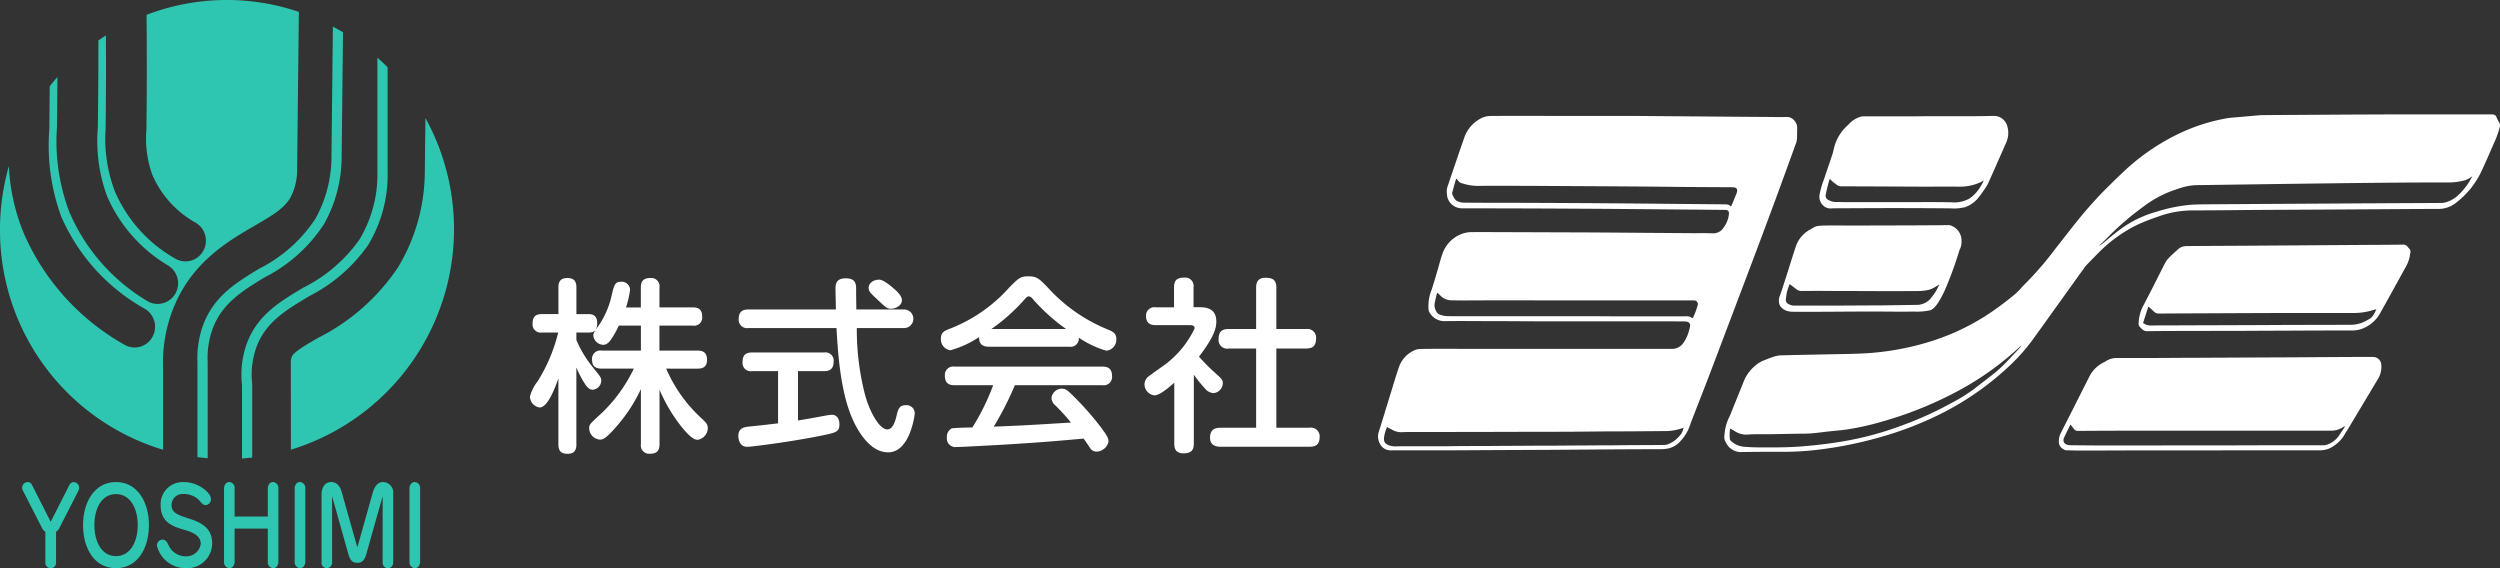
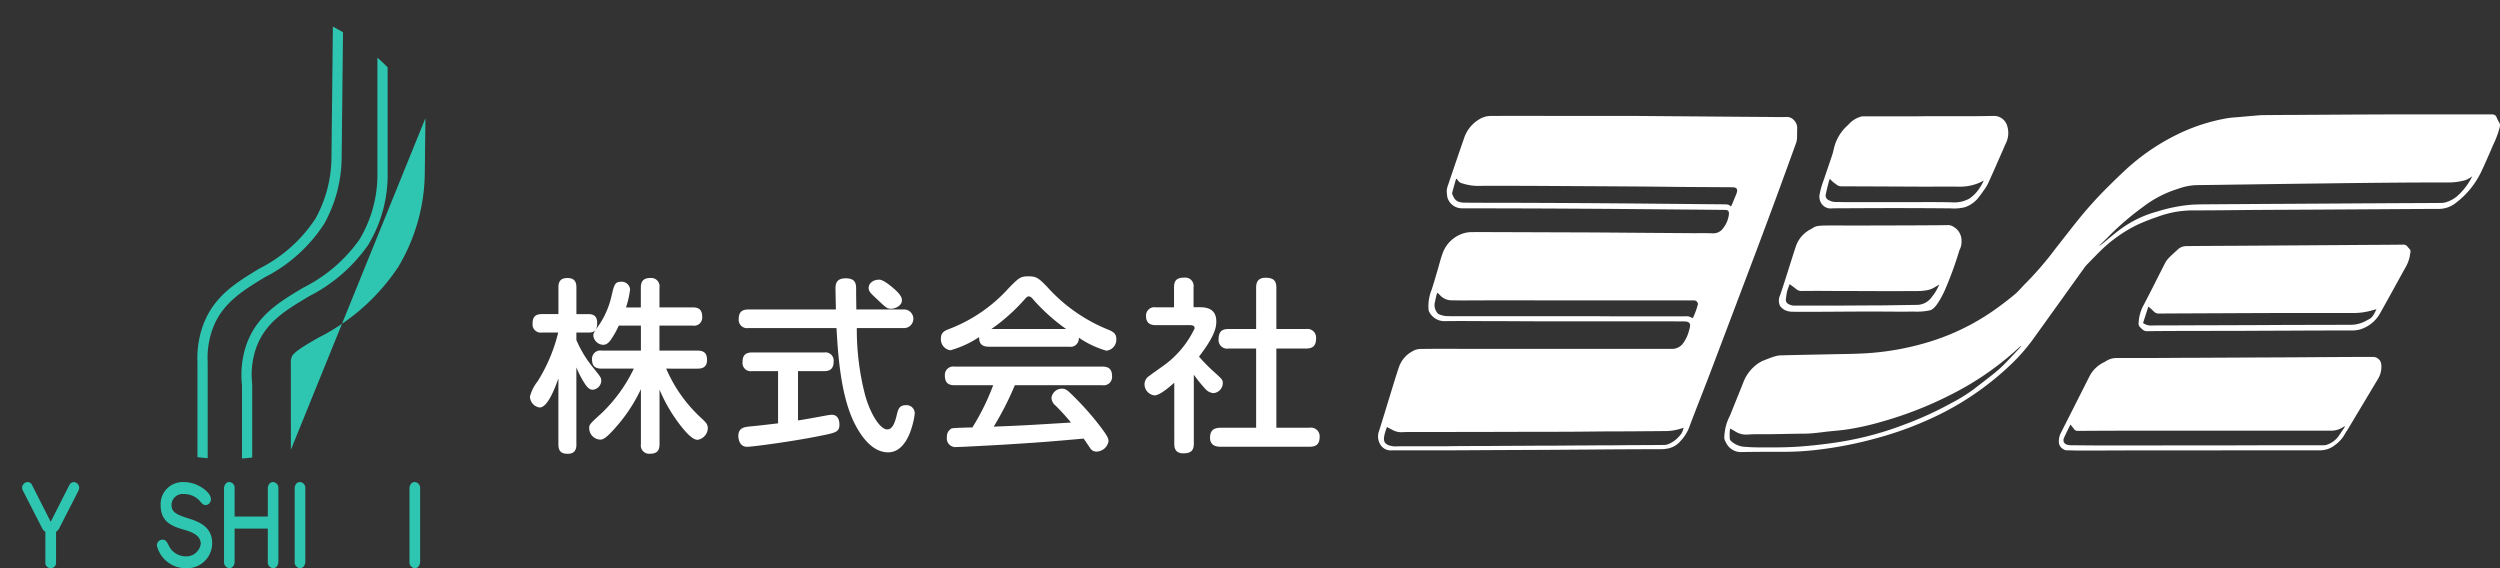
<svg xmlns="http://www.w3.org/2000/svg" id="Group_1" data-name="Group 1" width="220.001" height="50" viewBox="0 0 220.001 50">
  <rect x="0" y="0" width="220.001" height="50" fill="#333333" stroke="none" />
-   <path id="Path_1" data-name="Path 1" d="M22.407,19.862c1.616-.935,2.553-1.505,3.108-2.4a5.091,5.091,0,0,0,.63-2.505L26.3,1.045a19.749,19.749,0,0,0-13.4.26c.03,3.66.025,6.961-.015,10.051v.055a9.424,9.424,0,0,0,.53,4,8.88,8.88,0,0,0,3.827,4.2,1.836,1.836,0,0,1,.625,2.5,1.785,1.785,0,0,1-2.464.635A12.419,12.419,0,0,1,10.093,16.8a12.953,12.953,0,0,1-.8-5.435v-.055c.035-2.55.045-5.256.025-8.191-.223.145-.441.29-.659.445,0,2.65-.015,5.18-.05,7.616v.08a14.079,14.079,0,0,0,.813,6.005,13.212,13.212,0,0,0,5.408,6.121,1.83,1.83,0,0,1,.57,2.505,1.8,1.8,0,0,1-1.527.855,1.756,1.756,0,0,1-.952-.28A16.8,16.8,0,0,1,6.1,18.647a17.477,17.477,0,0,1-1.086-7.441v-.08c.02-1.415.03-2.86.04-4.345-.233.265-.461.535-.679.815q-.015,1.868-.035,3.685v.1a18.2,18.2,0,0,0,1.046,7.671,17.15,17.15,0,0,0,7.381,8.136,1.835,1.835,0,0,1,.625,2.5,1.785,1.785,0,0,1-2.464.635,20.711,20.711,0,0,1-8.869-9.876A17.724,17.724,0,0,1,.778,14.621,20.469,20.469,0,0,0,0,20.2,20.165,20.165,0,0,0,14.351,39.579V32.4a12.955,12.955,0,0,1,.828-5.08c1.6-4.2,4.853-6.076,7.223-7.451Z" fill="#2fc6b1" />
  <path id="Path_2" data-name="Path 2" d="M27.151,26.093a14.144,14.144,0,0,0,5.24-4.525,11.934,11.934,0,0,0,1.72-6.456V5.926c-.292-.3-.59-.575-.9-.85V15.112a11.062,11.062,0,0,1-1.581,5.97,13.343,13.343,0,0,1-4.937,4.23c-2.1,1.255-4.075,2.435-4.992,4.971a8.118,8.118,0,0,0-.406,3.585v6.476c.3-.02.6-.045.9-.08V33.8a7.193,7.193,0,0,1,.352-3.2c.808-2.23,2.568-3.285,4.605-4.5Z" fill="#2fc6b1" />
-   <path id="Path_3" data-name="Path 3" d="M37.437,10.4l-.055,4.851a16.407,16.407,0,0,1-2.33,8.231,18.322,18.322,0,0,1-7.064,6.251c-1.106.64-2.157,1.245-2.315,1.67a1.538,1.538,0,0,0-.079.625v.255l.005,7.291A20.294,20.294,0,0,0,37.442,10.391Z" fill="#2fc6b1" />
+   <path id="Path_3" data-name="Path 3" d="M37.437,10.4l-.055,4.851a16.407,16.407,0,0,1-2.33,8.231,18.322,18.322,0,0,1-7.064,6.251c-1.106.64-2.157,1.245-2.315,1.67a1.538,1.538,0,0,0-.079.625v.255l.005,7.291Z" fill="#2fc6b1" />
  <path id="Path_4" data-name="Path 4" d="M23.279,24.412a13.567,13.567,0,0,0,5.24-4.7,12.144,12.144,0,0,0,1.547-5.885L30.185,2.84c-.292-.175-.595-.34-.892-.5q-.06,5.738-.124,11.476a11.239,11.239,0,0,1-1.418,5.441,12.789,12.789,0,0,1-4.932,4.38c-2.072,1.255-4.025,2.445-4.962,5.021a8.441,8.441,0,0,0-.481,3.225v8.341c.3.04.595.075.9.1V31.863a7.451,7.451,0,0,1,.426-2.9C19.527,26.692,21.351,25.587,23.279,24.412Z" fill="#2fc6b1" />
  <path id="Path_5" data-name="Path 5" d="M17.376,40.219a.4.4,0,0,0-.046-.005A.141.141,0,0,1,17.376,40.219Z" fill="#2fc6b1" />
  <path id="Path_6" data-name="Path 6" d="M6.112,42.674a.429.429,0,0,1,.362-.25.5.5,0,0,1,.491.56.853.853,0,0,1-.05.175L5.27,46.374a.883.883,0,0,1-.337.425v2.71a.46.46,0,0,1-.466.49.47.47,0,0,1-.476-.49V46.8a.912.912,0,0,1-.337-.425L2.008,43.159a.486.486,0,0,1-.059-.22.5.5,0,0,1,.5-.515.42.42,0,0,1,.367.25l1.646,3.245,1.646-3.245Z" fill="#2fc6b1" />
-   <path id="Path_7" data-name="Path 7" d="M7.307,46.209c0-1.985.991-3.79,2.9-3.79s2.9,1.8,2.9,3.79S12.14,50,10.2,50,7.307,48.19,7.307,46.209Zm2.9-2.73c-1.269,0-1.9,1.27-1.9,2.73s.63,2.73,1.9,2.73,1.914-1.28,1.914-2.73S11.476,43.479,10.2,43.479Z" fill="#2fc6b1" />
  <path id="Path_8" data-name="Path 8" d="M18.56,43.914a.5.5,0,0,1-.466.535c-.213,0-.352-.165-.57-.43a1.875,1.875,0,0,0-1.358-.545.975.975,0,0,0-1.071.955c0,.65.416.855,1.562,1.215,1.219.375,2.013.94,2.013,2.16a2.2,2.2,0,0,1-2.29,2.2,2.616,2.616,0,0,1-2.568-1.965.5.5,0,0,1,.481-.55c.292,0,.4.2.54.485a1.654,1.654,0,0,0,1.5.985,1.281,1.281,0,0,0,1.333-1.105c0-.665-.615-.985-1.363-1.205-1.105-.32-2.166-.655-2.166-2.205a1.94,1.94,0,0,1,2.1-2.015C17.37,42.424,18.56,43.309,18.56,43.914Z" fill="#2fc6b1" />
  <path id="Path_9" data-name="Path 9" d="M20.647,46.514v2.94c0,.22-.149.545-.451.545a.512.512,0,0,1-.481-.545V42.964c0-.2.139-.545.456-.545a.506.506,0,0,1,.476.545v2.49h2.92v-2.49c0-.22.149-.545.451-.545a.512.512,0,0,1,.481.545v6.491c0,.2-.139.545-.451.545a.509.509,0,0,1-.481-.545v-2.94Z" fill="#2fc6b1" />
  <path id="Path_10" data-name="Path 10" d="M25.931,42.964c0-.195.129-.545.456-.545a.511.511,0,0,1,.481.545v6.491c0,.165-.124.545-.456.545a.512.512,0,0,1-.481-.545Z" fill="#2fc6b1" />
-   <path id="Path_11" data-name="Path 11" d="M33.675,43.664l-1.447,5.12c-.2.68-.506.745-.808.745-.406,0-.62-.26-.758-.745l-1.438-5.12v5.82a.484.484,0,0,1-.451.515.467.467,0,0,1-.476-.505v-6c0-.145.035-1.075.858-1.075.664,0,.858.69.917.885l1.373,4.87,1.373-4.87c.124-.44.416-.885.868-.885A.935.935,0,0,1,34.6,43.5v6a.483.483,0,0,1-.451.505.476.476,0,0,1-.476-.515Z" fill="#2fc6b1" />
  <path id="Path_12" data-name="Path 12" d="M36.034,42.964c0-.195.129-.545.456-.545a.511.511,0,0,1,.481.545v6.491c0,.165-.124.545-.456.545a.512.512,0,0,1-.481-.545Z" fill="#2fc6b1" />
  <path id="Path_13" data-name="Path 13" d="M158.137,12.243c.013-.323.005-.641.018-.963a.98.98,0,0,0-.306-.727.806.806,0,0,0-.653-.258c-.439.009-.877.009-1.32,0q-3.071-.019-6.145-.047-2.748-.019-5.5-.043v0h-3.307q-3.283,0-6.562-.009c-1.049,0-2.1,0-3.152.009a1.9,1.9,0,0,0-1.053.305,3.02,3.02,0,0,0-1.282,1.548c-.494,1.415-.972,2.834-1.453,4.248a1.638,1.638,0,0,0-.108.486,3.417,3.417,0,0,0,.06.589,1.328,1.328,0,0,0,1.3.95c.129,0,.258,0,.387,0q3.258.006,6.515.017,2.729.013,5.452.03,3.528.026,7.053.06c1.229.009,2.463.021,3.693.034.293,0,.383.1.374.348a2.389,2.389,0,0,1-.486,1.23,1.066,1.066,0,0,1-.971.482c-.607-.026-1.222-.009-1.836-.013l-5.4-.039c-1.6-.013-3.187-.026-4.782-.03L132,20.427c-.808,0-1.621-.009-2.429,0a2.468,2.468,0,0,0-1.041.2,2.86,2.86,0,0,0-1.561,1.613c-.193.512-.314,1.036-.468,1.552-.172.572-.332,1.148-.521,1.716a3.81,3.81,0,0,0-.271,1.664,1.163,1.163,0,0,0,.03.206,1.5,1.5,0,0,0,1.4.882c1.449-.021,2.9,0,4.347,0,1.338,0,2.675.013,4.008.017q2.807,0,5.616,0h4.038c1,0,2,0,3,.009a2.111,2.111,0,0,1,.233.009c.232.034.361.155.348.348a1.533,1.533,0,0,1-.086.409,3.17,3.17,0,0,1-.581,1.225,1.2,1.2,0,0,1-.911.426H130.1c-1.13,0-2.257-.009-3.388-.009-.559,0-1.122.009-1.681.013a1.422,1.422,0,0,0-.714.194,2.513,2.513,0,0,0-1.2,1.376c-.292.856-.546,1.72-.812,2.58-.319,1.028-.624,2.056-.951,3.079a1.351,1.351,0,0,0,.086,1.131,1.051,1.051,0,0,0,1.024.563h.284c1.354,0,2.709,0,4.063,0,1.492,0,2.989-.013,4.481-.021,1.638-.009,3.281-.013,4.919-.022l3.7-.026c.916-.009,1.831-.013,2.743-.021l3.29-.013a3.61,3.61,0,0,0,.748-.043,1.961,1.961,0,0,0,1.088-.555c.107-.12.215-.236.318-.357a4.016,4.016,0,0,0,.662-1.269c.473-1.247.968-2.49,1.449-3.737.529-1.376,1.045-2.752,1.566-4.128q1.419-3.748,2.838-7.5.858-2.29,1.707-4.588c.589-1.6,1.169-3.2,1.75-4.8a1.047,1.047,0,0,0,.056-.327ZM148.3,27.84h-5.689c-.774,0-1.552-.013-2.326-.013H127.9c-.2,0-.4-.009-.593-.009a1.93,1.93,0,0,1-.7-.176.323.323,0,0,1-.133-.12,1.083,1.083,0,0,1-.2-.946c.047-.206.09-.409.137-.615a1.738,1.738,0,0,1,.078-.2,2.9,2.9,0,0,1,.253.236,1.377,1.377,0,0,0,1.093.43c.7.021,1.4.009,2.094.009.61,0,1.225-.009,1.836-.009,1.243,0,2.481,0,3.724.009h13.476c.138,0,.284,0,.362.112.047.069.107.155.09.228a6.683,6.683,0,0,1-.439,1.2c-.047,0-.073.009-.081,0a.911.911,0,0,0-.59-.142ZM147.9,38.233a2.575,2.575,0,0,1-1.118.864,1.29,1.29,0,0,1-.43.06c-.727.009-1.45.009-2.176.013-.83,0-1.656.013-2.486.021-.709,0-1.414,0-2.124.009-.89,0-1.776.013-2.666.017-.735,0-1.466,0-2.2.009q-1.773.006-3.547.021c-.736,0-1.467,0-2.2.009-.421,0-.847,0-1.269.009s-.847.009-1.268.009h-1.883c-.375,0-.753,0-1.127,0-.189,0-.374,0-.563.009H122.7a1.688,1.688,0,0,1-.249-.039.964.964,0,0,1-.538-.245.5.5,0,0,1-.082-.138c-.047-.112-.116-.361.177-1.161.021-.056.038-.1.047-.129.06.039.138.082.224.129.034.017.111.052.2.1a1.6,1.6,0,0,0,.981.228c.533-.021,1.071-.009,1.6-.009q1.992,0,3.986-.009h1.088c1.389,0,2.778-.009,4.167-.009,1.182,0,2.365,0,3.547-.009,1.1,0,2.211-.017,3.316-.026,1.019-.009,1.285,0,2.433-.009,1.355-.009,2.452-.017,3.157-.026a4.659,4.659,0,0,0,.868-.129,4.809,4.809,0,0,0,.529-.163,1.468,1.468,0,0,1-.249.606ZM152.827,17c-.142.353-.288.7-.434,1.049-.013.026-.031.052-.078.125-.155-.2-.383-.189-.606-.194q-3.774-.032-7.543-.069-2.94-.026-5.891-.043-2.586-.013-5.168-.021c-1.42,0-2.843,0-4.262-.013a1.519,1.519,0,0,1-.443-.069c-.374-.108-.473-.4-.6-.671a.292.292,0,0,1,0-.168c.1-.366.2-.731.306-1.1.008-.026.026-.052.051-.108a.672.672,0,0,1,.138.159.588.588,0,0,0,.37.254,4.522,4.522,0,0,0,1.642.224c1.407-.013,2.808,0,4.215,0q4.766.026,9.533.056c1.3.009,2.6.026,3.9.039,1.393.013,2.791.017,4.184.026.129,0,.258,0,.387.009.254.013.361.116.34.331a.638.638,0,0,1-.043.172Z" fill="#fff" />
  <path id="Path_14" data-name="Path 14" d="M219.939,10.79a2.881,2.881,0,0,1-.237-.464c-.073-.2-.215-.258-.456-.258q-2.973,0-5.942,0c-1.708,0-3.41,0-5.118.009-2.223.009-4.446.026-6.669.039-.826,0-1.656.009-2.481.017-.1,0-.207.013-.31.021-.507.043-1.019.086-1.526.133-.448.043-.9.056-1.346.142a16.3,16.3,0,0,0-3.948,1.256,19.03,19.03,0,0,0-5.018,3.414c-.434.4-.856.817-1.277,1.234a35.374,35.374,0,0,0-2.765,3.053c-.658.817-1.29,1.647-1.94,2.464a29.506,29.506,0,0,1-2.64,3.075c-.339.327-.628.7-.989,1-.619.512-1.26,1-1.926,1.462a20.2,20.2,0,0,1-5.81,2.765,23.914,23.914,0,0,1-5.418.942c-1.053.06-2.107.06-3.16.086-.353.009-.71.013-1.063.021-1.027.021-2.055.039-3.078.069a2.243,2.243,0,0,0-.611.082c-.353.107-.7.249-1.041.383a2.161,2.161,0,0,0-.382.2,3.535,3.535,0,0,0-1.376,1.72c-.387.98-.792,1.957-1.179,2.933a4.135,4.135,0,0,0-.447,1.38c-.073.6-.082.641.116,1.011a1.457,1.457,0,0,0,1.419.8q1.722-.026,3.445-.021a24.237,24.237,0,0,0,2.9-.146,34.368,34.368,0,0,0,5.556-1.075,30.319,30.319,0,0,0,5.749-2.21,25.481,25.481,0,0,0,6.067-4.326A16.522,16.522,0,0,0,178.8,30q.678-.935,1.346-1.871,1.651-2.3,3.3-4.6a2.4,2.4,0,0,1,.223-.262c.37-.378.735-.757,1.11-1.131a12.475,12.475,0,0,1,3.3-2.352,17.936,17.936,0,0,1,1.741-.688,8.9,8.9,0,0,1,3.135-.581c2,0,4-.03,6-.043,1.337-.009,2.675-.013,4.008-.021l6.467-.039c1.716-.009,3.432-.026,5.147-.026a2.421,2.421,0,0,0,1.484-.49,7.506,7.506,0,0,0,2.249-2.7c.395-.826.752-1.664,1.114-2.5a7.98,7.98,0,0,0,.563-1.544.466.466,0,0,0-.043-.348ZM177.712,30.644c-.465.494-.921.993-1.4,1.475a10.844,10.844,0,0,1-.873.774c-.572.46-1.165.9-1.741,1.354a15.254,15.254,0,0,1-2.052,1.264,30.453,30.453,0,0,1-4.068,1.853,28.423,28.423,0,0,1-5.418,1.483c-1.169.194-2.348.335-3.526.43-1.01.082-2.021.1-3.027.095-.654,0-1.316.009-1.961-.047a1.962,1.962,0,0,1-1.316-.516.412.412,0,0,1-.1-.146,3.921,3.921,0,0,1,.018-.95,4.523,4.523,0,0,1,.4.219,1.806,1.806,0,0,0,1.2.305c.7-.047,1.4-.021,2.094-.03.984-.013,1.969-.039,2.95-.047.743-.009,1.479-.142,2.218-.211.5-.047,1-.095,1.5-.168a23.832,23.832,0,0,0,3.01-.679,33.079,33.079,0,0,0,7.448-3.122,26.116,26.116,0,0,0,4.609-3.4c.048-.043.1-.086.151-.129a.261.261,0,0,0,.056-.009c-.069.077-.121.138-.181.2Zm38.494-13.36a2.746,2.746,0,0,1-.959.512,1.491,1.491,0,0,1-.434.064c-1.888.013-3.776.017-5.663.03-1.983.009-3.965.026-5.952.034-1.234.009-2.464.017-3.7.021-1.707.013-3.414.021-5.121.034-.5,0-1,.009-1.5.034a13.909,13.909,0,0,0-3.036.6,9.816,9.816,0,0,0-3.289,1.591c-.525.387-1.011.813-1.514,1.221a1.81,1.81,0,0,1-.336.224c.353-.344.714-.684,1.054-1.041A24.667,24.667,0,0,1,188.6,18.2a9.693,9.693,0,0,1,2.89-1.527c.142-.047.279-.095.421-.138a4.961,4.961,0,0,1,1.462-.245c1.389-.013,2.778-.039,4.167-.056q3.586-.052,7.168-.095,2.91-.039,5.823-.064c1.638-.013,3.276-.022,4.915-.017a5.454,5.454,0,0,0,1.466-.194,1.822,1.822,0,0,0,.374-.172,2.976,2.976,0,0,0,.275-.181,5.744,5.744,0,0,1-1.354,1.772Z" fill="#fff" />
  <path id="Path_15" data-name="Path 15" d="M209.549,32.024a.726.726,0,0,0-.774-.611h-1.4c-.934,0-1.862.009-2.8.013-1.432.009-2.864.022-4.3.026l-2.976.013c-1.466.009-2.933.013-4.4.022-1.157,0-2.313.013-3.47.017h-3.1a1.743,1.743,0,0,0-.967.254c-.1.065-.211.116-.319.176a2.773,2.773,0,0,0-1.169,1.187c-.856,1.686-1.7,3.371-2.554,5.048a1.594,1.594,0,0,0-.138.641.744.744,0,0,0,.391.718.524.524,0,0,0,.3.1c.378,0,.757.021,1.139.021,1.63,0,3.264-.009,4.894-.013h5.41c1.775,0,3.84-.009,5.9-.009q2.5,0,5,0a2.041,2.041,0,0,0,1.222-.434,2.947,2.947,0,0,0,.928-1.028c.065-.129.159-.245.237-.374q1.321-2.206,2.649-4.425a2.025,2.025,0,0,0,.292-1.359Zm-3.315,5.7c-.146.228-.3.451-.447.675a2.11,2.11,0,0,1-1.045.744.922.922,0,0,1-.306.039h-3.285c-1.69,0-3.384.009-5.074.013-1.337,0-2.675,0-4.012,0-1.32,0-2.64.009-3.961.009h-2.666c-1.019,0-2.034-.013-3.053-.021-.094,0-.189,0-.283-.013-.418-.026-.62-.305-.461-.658.168-.37.353-.735.555-1.152.121.151.219.254.3.374a.416.416,0,0,0,.4.185c1.613-.013,3.23-.017,4.842-.021h17.394a1.855,1.855,0,0,0,1.058-.31c.039-.026.086-.047.176-.095a2.19,2.19,0,0,1-.12.228Z" fill="#fff" />
  <path id="Path_16" data-name="Path 16" d="M211.863,21.7a.473.473,0,0,0-.409-.172c-.925.013-1.845.017-2.769.021l-5.715.039-5.874.039c-1.561.009-3.122.013-4.683.03a1.1,1.1,0,0,0-.757.288c-.258.241-.529.473-.774.727a1.988,1.988,0,0,0-.339.447c-.637,1.239-1.247,2.486-1.9,3.72a3.539,3.539,0,0,0-.425,1.35c-.043.46-.052.456.3.787a.588.588,0,0,0,.443.168c1.054-.013,2.107-.017,3.156-.021,1.983,0,3.969-.009,5.423-.009,1.617-.009,2.705-.013,3.788-.017,1.879-.009,3.763-.017,5.642-.017a2.426,2.426,0,0,0,1.148-.258,3,3,0,0,0,1.3-1.2c.778-1.376,1.531-2.765,2.3-4.15a3.039,3.039,0,0,0,.357-1.01c.077-.5.111-.378-.22-.761Zm-3.475,6.433a.962.962,0,0,0-.09.052,2.867,2.867,0,0,1-1.458.4q-2.341,0-4.683.009c-1.311,0-2.623.013-3.93.017l-4.059.013c-.869,0-1.742.009-2.615.009-.765,0-1.535,0-2.3.013a1.14,1.14,0,0,1-.663-.224c.151-.464.3-.933.469-1.445a5.821,5.821,0,0,1,.464.421.6.6,0,0,0,.5.194c1.784-.013,3.569-.017,5.353-.026q2.548-.013,5.1-.021H207.2a5.931,5.931,0,0,0,1.591-.245c.116-.034.228-.06.344-.09-.2.353-.31.744-.748.925Z" fill="#fff" />
  <path id="Path_17" data-name="Path 17" d="M176.576,10.919A1.21,1.21,0,0,0,175.5,10.2c-.74.013-1.479.026-2.219.026h-3.633c-.353,0-.839.013-1.321.013q-2.174,0-4.351,0a.642.642,0,0,0-.241.034,2.272,2.272,0,0,0-1.028.645,1.664,1.664,0,0,1-.155.151A3.908,3.908,0,0,0,161.4,13c-.048.185-.078.37-.138.55-.249.757-.512,1.514-.765,2.266a7.674,7.674,0,0,0-.379,1.333,1.085,1.085,0,0,0,.288.907.943.943,0,0,0,.839.275h.163c.5,0,4.253-.026,6.519-.017.959,0,2.219.009,3.711.021a3.857,3.857,0,0,0,1.084-.06,1.766,1.766,0,0,0,.211-.047,2.6,2.6,0,0,0,1.272-.972,4.128,4.128,0,0,0,.31-.426,4.677,4.677,0,0,0,.421-.654c.534-1.17,1.045-2.348,1.561-3.522a2.082,2.082,0,0,0,.078-1.742Zm-2.442,5.732a3.232,3.232,0,0,1-.809.813,2.742,2.742,0,0,1-1.578.34c-1.2-.03-2.408-.017-3.612-.017h-5.8c-.245,0-.49-.017-.74-.009a1.35,1.35,0,0,1-.662-.163.436.436,0,0,1-.267-.5c.159-.744.293-1.2.293-1.2.03-.082.051-.146.069-.185a2.3,2.3,0,0,0,.288.292c.1.09.185.133.288.219a.689.689,0,0,0,.456.155q3.573.013,7.146.03c1.067,0,2.138-.009,3.2,0a4.282,4.282,0,0,0,1.673-.3,3.755,3.755,0,0,0,.494-.245,4.37,4.37,0,0,1-.443.774Z" fill="#fff" />
  <path id="Path_18" data-name="Path 18" d="M172.612,21.257a1.388,1.388,0,0,0-.714-1.307.859.859,0,0,0-.5-.142c-.3.009-.6.009-.9.013q-1.671.013-3.341.017c-1.286,0-2.576.009-3.862.009-.92,0-1.844-.009-2.765,0a4.8,4.8,0,0,0-.6.047,1.013,1.013,0,0,0-.283.1c-.108.052-.2.125-.306.181a2.653,2.653,0,0,0-1.324,1.561c-.465,1.415-.886,2.834-1.368,4.244a1.111,1.111,0,0,0-.008.933,1.18,1.18,0,0,0,.675.465,1.545,1.545,0,0,0,.327.052c.9.034,5.388-.021,6.876-.013.868,0,1.733,0,2.6.013,0,0,.465,0,1.26-.013a5.413,5.413,0,0,0,1.488-.116c.228-.086.568-.284,1.217-1.625A31.087,31.087,0,0,0,172.435,22a1.451,1.451,0,0,0,.181-.744Zm-2.043,3.969a3.91,3.91,0,0,1-.546.877,1.609,1.609,0,0,1-1.38.727c-.985.013-1.974.03-2.959.043-.5,0-1.006,0-1.505.009-1.058,0-2.12.013-3.178.013h-3.066a1.068,1.068,0,0,1-.511-.12.414.414,0,0,1-.267-.447c.034-.215.047-.434.1-.649s.142-.421.228-.679c.215.159.409.3.585.443a.7.7,0,0,0,.482.163c.933-.009,1.862-.009,2.8,0,1.423,0,2.846.009,4.27.013,1.1,0,2.193,0,3.289-.009a4.58,4.58,0,0,0,.761-.09,2.077,2.077,0,0,0,.676-.3c.124-.069.227-.138.3-.185-.018.043-.039.112-.074.189Z" fill="#fff" />
  <path id="Path_19" data-name="Path 19" d="M50.725,39.1c0,.327-.064.834-.752.834-.537,0-.834-.181-.834-.834V33.3c-.327.92-.95,2.559-1.651,2.559a.989.989,0,0,1-.851-.968,3.62,3.62,0,0,1,.671-1.329,14.517,14.517,0,0,0,1.815-4.3H47.7a.717.717,0,0,1-.834-.77c0-.572.211-.851.834-.851h1.441V25.3c0-.327.047-.834.783-.834.538,0,.8.228.8.834v2.344H51.8c.211,0,.753.017.753.77,0,.606-.211.851-.753.851H50.721v.654a9.974,9.974,0,0,0,1.389,2.326c.753.933.8.985.8,1.264a.815.815,0,0,1-.752.787c-.327,0-.538-.28-.783-.671a8.764,8.764,0,0,1-.654-1.294V39.1Zm7.9-6.657a12.785,12.785,0,0,0,3.156,4.412c.327.3.507.49.507.834a1.069,1.069,0,0,1-.9,1.015c-.49,0-1.144-.8-1.569-1.346a14.04,14.04,0,0,1-1.78-3.066v4.786c0,.641-.279.851-.869.851a.729.729,0,0,1-.77-.851V34.243a13.908,13.908,0,0,1-2,3.113c-1.127,1.329-1.372,1.329-1.617,1.329a1.016,1.016,0,0,1-.933-1c0-.327.034-.361,1.127-1.359a13.456,13.456,0,0,0,2.8-3.887H52.949c-.619,0-.851-.262-.851-.834a.729.729,0,0,1,.851-.752H56.4v-2.2H54.454a7.715,7.715,0,0,1-.7,1.247c-.245.344-.456.443-.671.443a.906.906,0,0,1-.869-.8c0-.181.047-.31.31-.671a7.531,7.531,0,0,0,1.307-2.9c.211-.886.279-1.178.817-1.178a.744.744,0,0,1,.8.671,8.127,8.127,0,0,1-.361,1.591h1.307V25.312c0-.572.228-.851.869-.851a.733.733,0,0,1,.77.851v1.737H60.96c.589,0,.834.245.834.851a.711.711,0,0,1-.834.753H58.031v2.2h3.337c.606,0,.851.245.851.834,0,.74-.589.753-.851.753H58.62Z" fill="#fff" />
  <path id="Path_20" data-name="Path 20" d="M68.481,32.66h-2.3a.723.723,0,0,1-.834-.821c0-.589.28-.821.834-.821h6.343a.723.723,0,0,1,.834.821c0,.671-.391.821-.834.821h-2.3V37c.916-.146,1.079-.181,2.516-.443A3.761,3.761,0,0,1,73.2,36.5c.589,0,.671.589.671.851,0,.658-.327.722-1.505.967-2.533.525-6.162,1-6.622,1-.752,0-.77-.869-.77-.95,0-.722.538-.787.963-.834,1.342-.129,2.06-.228,2.533-.279V32.665Zm11.034-5.427a.82.82,0,1,1,0,1.638H75.4a23.013,23.013,0,0,0,.718,5.852c.426,1.574,1.29,3.066,1.961,3.066.391,0,.636-.409.834-1.264.116-.477.211-.869.8-.869a.716.716,0,0,1,.783.74c0,.116-.409,3.41-2.339,3.41-1.488,0-2.468-1.608-2.911-2.46-1.277-2.46-1.505-6.214-1.634-8.476H65.858a.735.735,0,0,1-.851-.787c0-.572.245-.851.851-.851h7.7c0-.28-.034-1.574-.034-1.772,0-.391,0-.968.9-.968s.916.525.916.985v.279c0,.228.017,1.264.017,1.475h4.158Zm-.671-1.673c.327.327.525.572.525.869,0,.477-.589.74-.95.74s-.443-.082-1.359-.95c-.456-.426-.619-.589-.619-.886,0-.378.361-.722.933-.722C77.816,24.611,78.7,25.432,78.844,25.561Z" fill="#fff" />
  <path id="Path_21" data-name="Path 21" d="M87.018,30.51c-.456,0-.882-.146-.851-.851a8.788,8.788,0,0,1-2.533,1.165.971.971,0,0,1-.834-1.032c0-.542.327-.688.752-.851A13.578,13.578,0,0,0,88.816,25.3c.851-.851.98-.985,1.7-.985s.933.2,1.686.985a14.469,14.469,0,0,0,5.315,3.707c.426.181.718.327.718.821a.969.969,0,0,1-.882,1.032,8.475,8.475,0,0,1-2.421-1.148.724.724,0,0,1-.834.8H87.018Zm2.292,3.38a27.078,27.078,0,0,1-1.862,3.655c2.567-.1,2.993-.129,6.8-.361a19.316,19.316,0,0,0-1.359-1.492A.925.925,0,0,1,92.531,35a.938.938,0,0,1,.916-.8c.361,0,.555.2,1.079.722a24.981,24.981,0,0,1,2.434,2.787c.456.623.589.851.589,1.131a1.094,1.094,0,0,1-1.062.9.641.641,0,0,1-.555-.31c-.082-.116-.473-.705-.572-.834-2.928.262-3.939.344-7.177.542-.606.034-3.565.2-3.991.2a.761.761,0,0,1-.864-.869.8.8,0,0,1,.426-.77c.163-.047,1.522-.082,1.815-.082A20.322,20.322,0,0,0,87.4,33.9H84c-.507,0-.851-.181-.851-.851A.737.737,0,0,1,84,32.261H97.012c.525,0,.851.2.851.851a.737.737,0,0,1-.851.787h-7.7Zm4.511-4.937a16.615,16.615,0,0,1-2.847-2.541c-.2-.245-.292-.327-.443-.327s-.228.1-.426.327a16.534,16.534,0,0,1-2.86,2.541h6.575Z" fill="#fff" />
  <path id="Path_22" data-name="Path 22" d="M105.582,27.036c.554,0,1.453.1,1.453,1.247,0,.507-.1,1.247-1.522,3.1a15.2,15.2,0,0,0,1.359,1.376c.67.606.735.671.735.968a.9.9,0,0,1-.817.869,1.071,1.071,0,0,1-.753-.409,12.227,12.227,0,0,1-.98-1.213v6.068c0,.671-.327.851-.933.851-.718,0-.787-.507-.787-.851V33.68c-.525.46-1.29,1.114-1.75,1.114a.993.993,0,0,1-.869-.985.88.88,0,0,1,.245-.589c.065-.082,1.045-.77,1.226-.9a8.549,8.549,0,0,0,2.941-3.427c0-.28-.279-.28-.473-.28h-2.941c-.361,0-.865-.082-.865-.8a.738.738,0,0,1,.865-.77h1.6V25.282c0-.641.279-.851.916-.851a.734.734,0,0,1,.8.851v1.754h.547Zm9.352,1.918a.763.763,0,0,1,.882.8c0,.641-.245.916-.882.916H112.32V37.64h2.911a.767.767,0,0,1,.9.787c0,.654-.293.886-.9.886h-7.783c-.245,0-.963,0-.963-.787,0-.688.361-.886.963-.886h3.092V30.674h-2.434a.755.755,0,0,1-.869-.821c0-.688.31-.9.869-.9h2.434V25.312c0-.327.064-.869.817-.869.67,0,.963.215.963.869V28.95h2.614Z" fill="#fff" />
</svg>